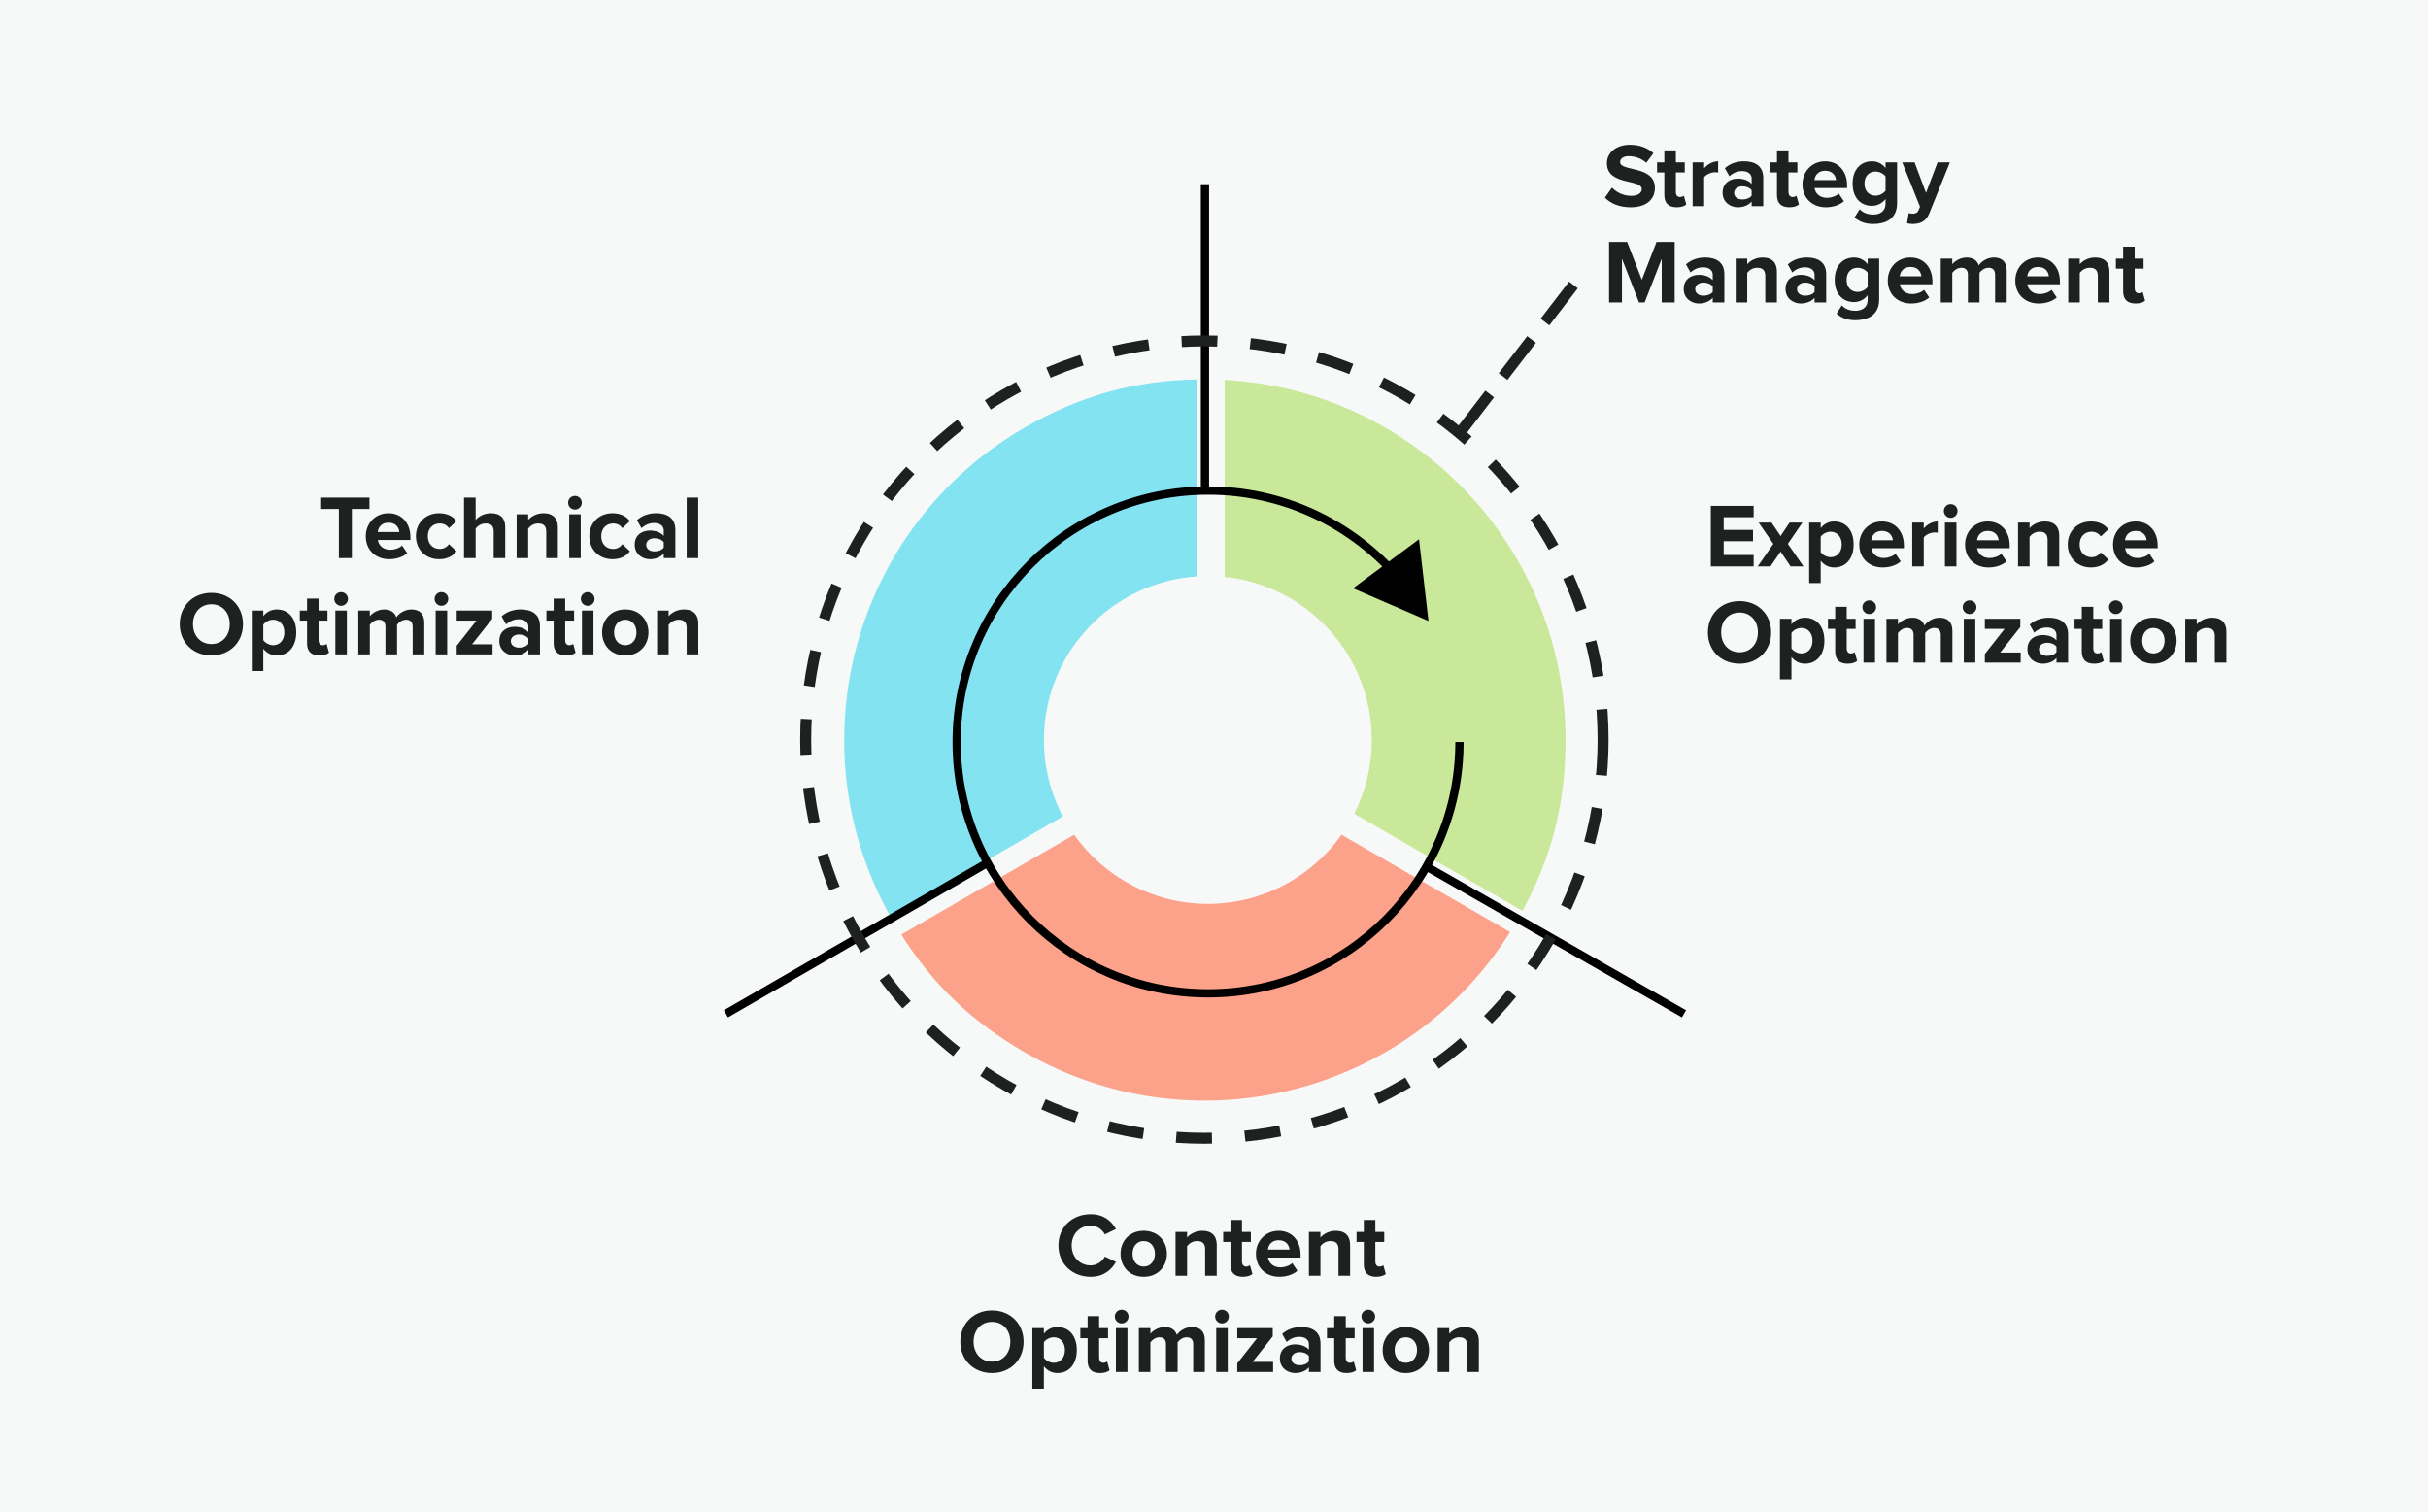
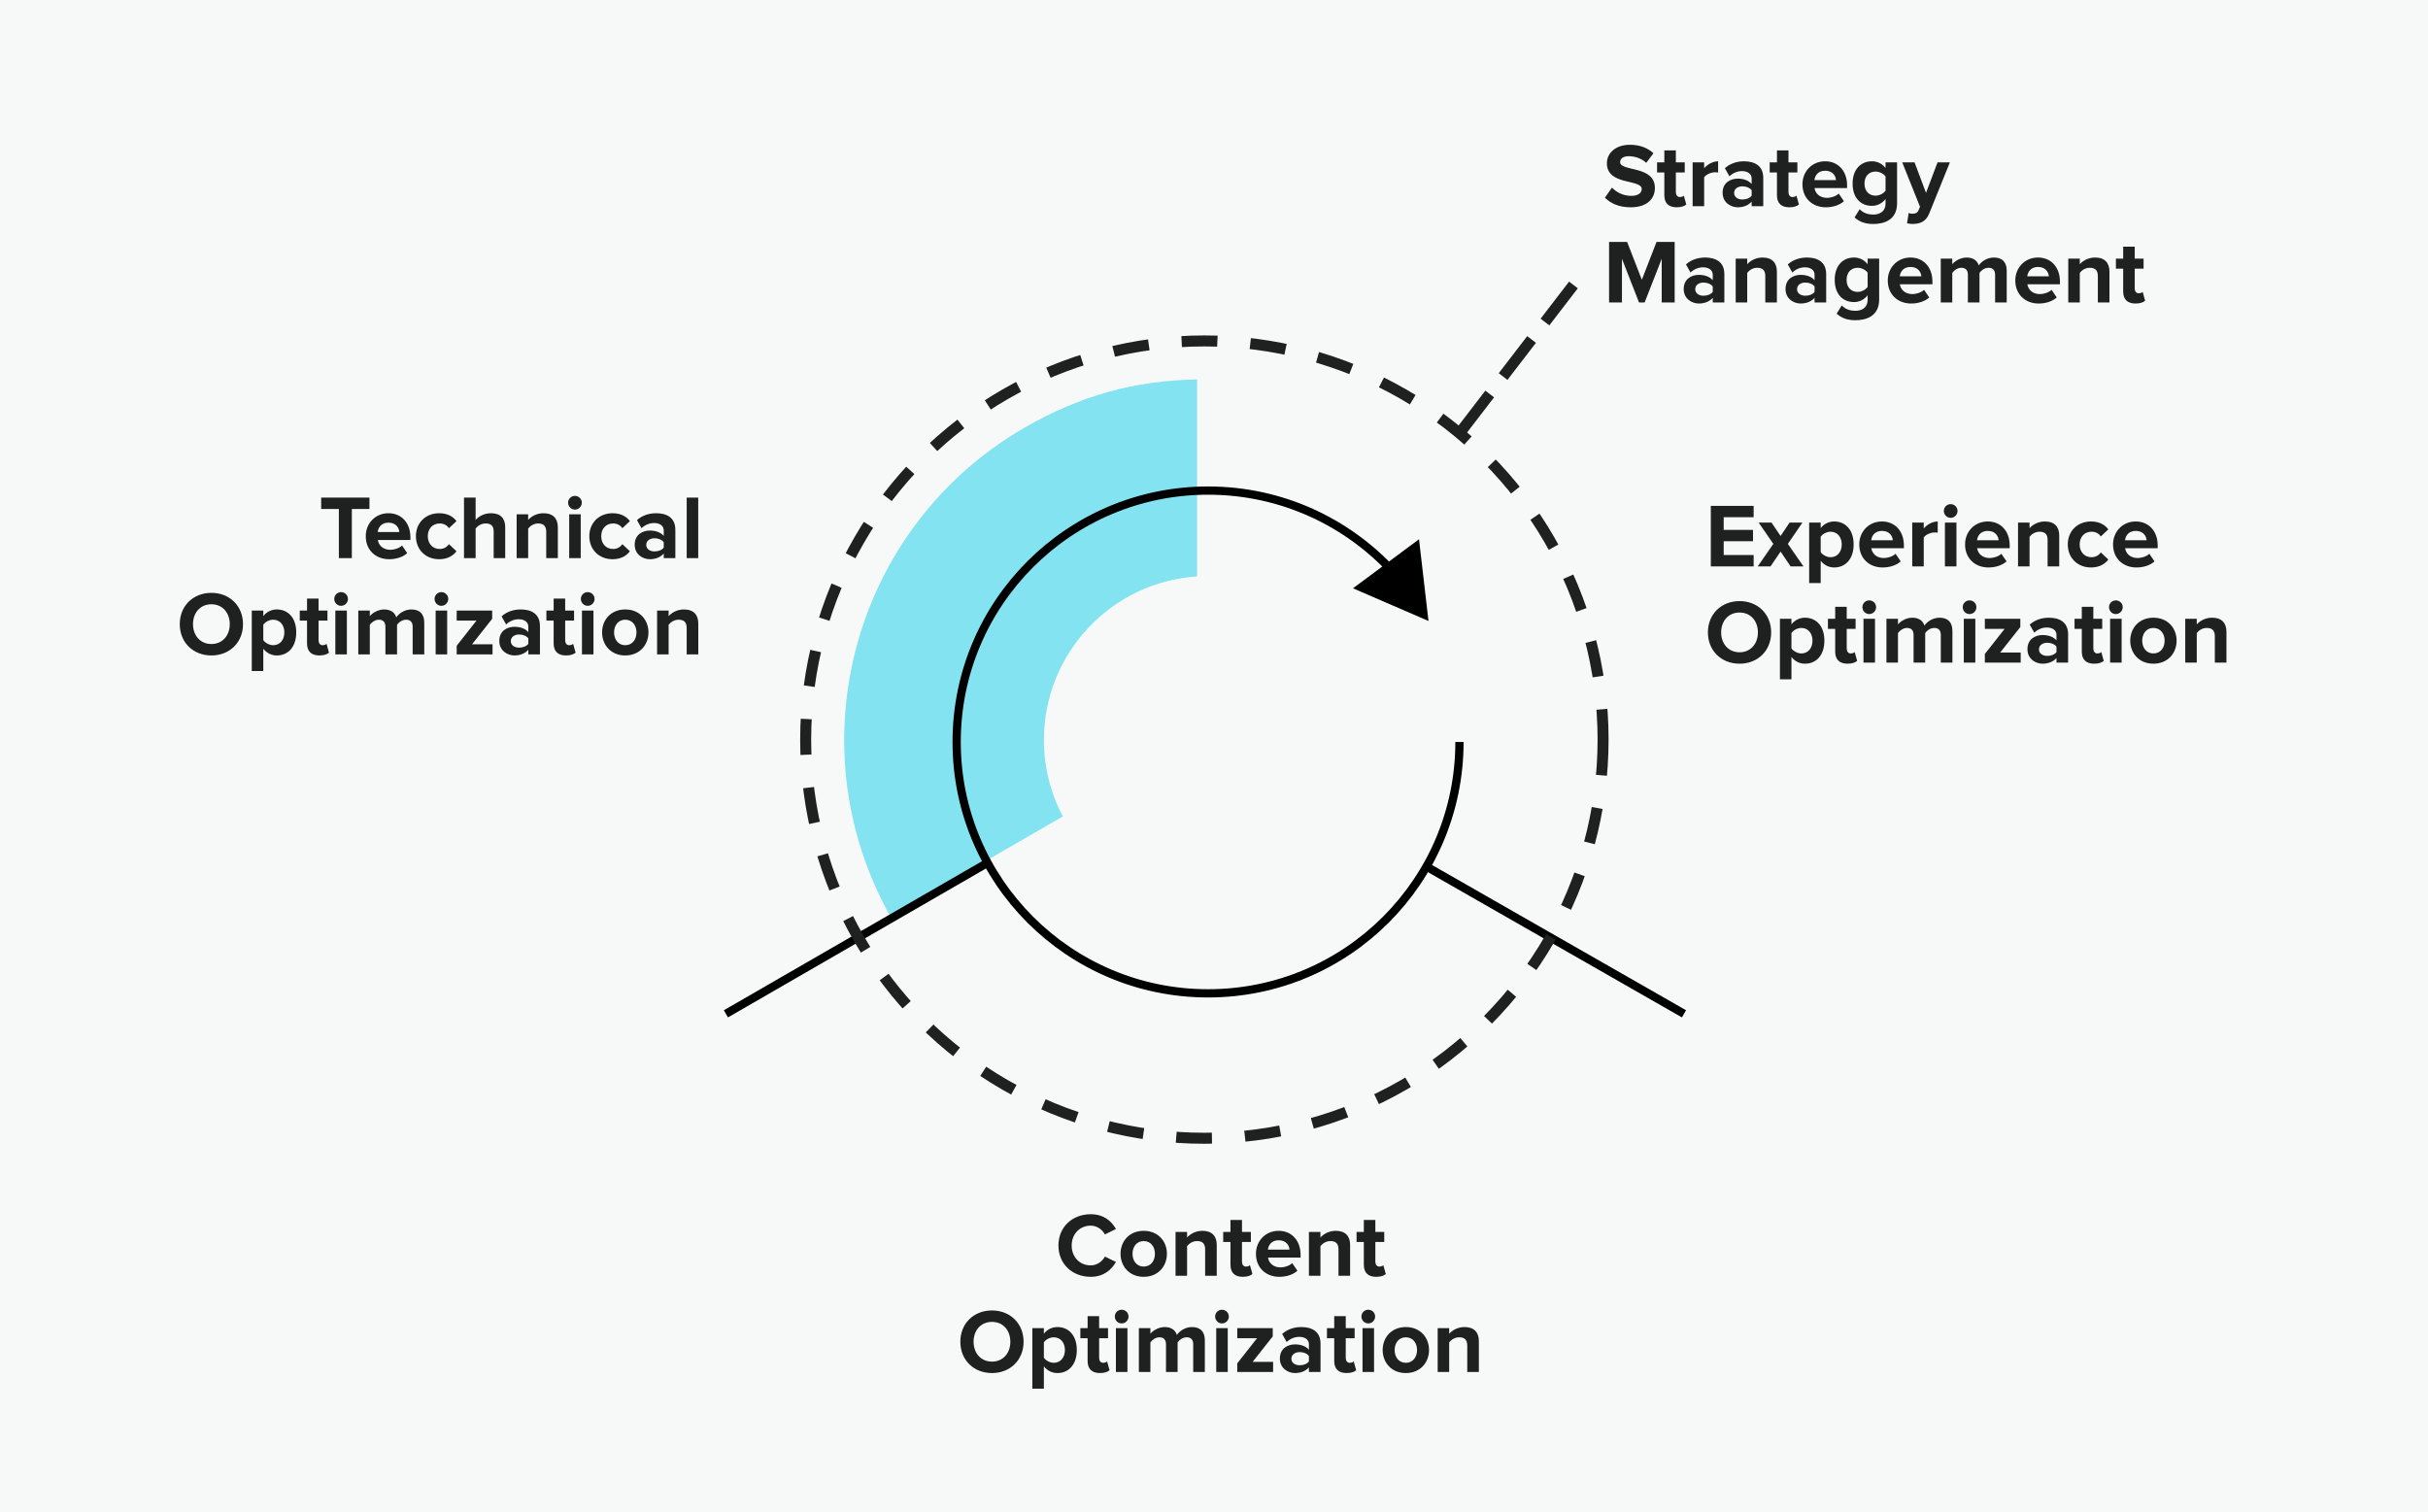
<svg xmlns="http://www.w3.org/2000/svg" width="883" height="550" viewBox="0 0 883 550" fill="none">
  <rect width="883" height="550" fill="#F7F9F9" />
  <path d="M637.754 206H622.178V183.989H637.754V188.114H626.864V192.734H637.523V196.859H626.864V201.875H637.754V206ZM655.871 206H651.185L647.555 200.621L643.892 206H639.239L644.915 197.816L639.569 190.061H644.255L647.555 194.945L650.822 190.061H655.508L650.195 197.816L655.871 206ZM667.055 206.396C665.174 206.396 663.458 205.604 662.138 203.954V212.072H657.947V190.061H662.138V192.074C663.359 190.523 665.108 189.665 667.055 189.665C671.147 189.665 674.117 192.701 674.117 198.014C674.117 203.327 671.147 206.396 667.055 206.396ZM665.735 202.667C668.144 202.667 669.794 200.786 669.794 198.014C669.794 195.275 668.144 193.394 665.735 193.394C664.382 193.394 662.864 194.153 662.138 195.209V200.819C662.831 201.842 664.382 202.667 665.735 202.667ZM684.677 206.396C679.826 206.396 676.163 203.129 676.163 198.014C676.163 193.394 679.595 189.665 684.413 189.665C689.198 189.665 692.399 193.229 692.399 198.41V199.4H680.552C680.849 201.347 682.433 202.964 685.139 202.964C686.492 202.964 688.34 202.403 689.363 201.413L691.244 204.185C689.66 205.637 687.152 206.396 684.677 206.396ZM688.373 196.496C688.241 194.978 687.185 193.097 684.413 193.097C681.806 193.097 680.684 194.912 680.519 196.496H688.373ZM699.618 206H695.427V190.061H699.618V192.206C700.773 190.82 702.72 189.665 704.7 189.665V193.757C704.403 193.691 704.04 193.658 703.545 193.658C702.159 193.658 700.311 194.45 699.618 195.473V206ZM709.397 188.345C708.044 188.345 706.922 187.223 706.922 185.837C706.922 184.451 708.044 183.362 709.397 183.362C710.783 183.362 711.905 184.451 711.905 185.837C711.905 187.223 710.783 188.345 709.397 188.345ZM711.509 206H707.318V190.061H711.509V206ZM723.156 206.396C718.305 206.396 714.642 203.129 714.642 198.014C714.642 193.394 718.074 189.665 722.892 189.665C727.677 189.665 730.878 193.229 730.878 198.41V199.4H719.031C719.328 201.347 720.912 202.964 723.618 202.964C724.971 202.964 726.819 202.403 727.842 201.413L729.723 204.185C728.139 205.637 725.631 206.396 723.156 206.396ZM726.852 196.496C726.72 194.978 725.664 193.097 722.892 193.097C720.285 193.097 719.163 194.912 718.998 196.496H726.852ZM748.887 206H744.663V196.364C744.663 194.153 743.508 193.394 741.726 193.394C740.076 193.394 738.822 194.318 738.096 195.242V206H733.905V190.061H738.096V192.107C739.119 190.919 741.099 189.665 743.673 189.665C747.204 189.665 748.887 191.645 748.887 194.747V206ZM760.441 206.396C755.557 206.396 751.993 202.931 751.993 198.014C751.993 193.13 755.557 189.665 760.441 189.665C763.708 189.665 765.688 191.084 766.744 192.536L764.005 195.11C763.246 193.988 762.091 193.394 760.639 193.394C758.098 193.394 756.316 195.242 756.316 198.014C756.316 200.786 758.098 202.667 760.639 202.667C762.091 202.667 763.246 202.007 764.005 200.918L766.744 203.492C765.688 204.944 763.708 206.396 760.441 206.396ZM776.974 206.396C772.123 206.396 768.46 203.129 768.46 198.014C768.46 193.394 771.892 189.665 776.71 189.665C781.495 189.665 784.696 193.229 784.696 198.41V199.4H772.849C773.146 201.347 774.73 202.964 777.436 202.964C778.789 202.964 780.637 202.403 781.66 201.413L783.541 204.185C781.957 205.637 779.449 206.396 776.974 206.396ZM780.67 196.496C780.538 194.978 779.482 193.097 776.71 193.097C774.103 193.097 772.981 194.912 772.816 196.496H780.67ZM632.639 241.396C625.973 241.396 621.122 236.644 621.122 230.011C621.122 223.378 625.973 218.626 632.639 218.626C639.272 218.626 644.123 223.378 644.123 230.011C644.123 236.644 639.272 241.396 632.639 241.396ZM632.639 237.238C636.698 237.238 639.305 234.103 639.305 230.011C639.305 225.886 636.698 222.784 632.639 222.784C628.547 222.784 625.94 225.886 625.94 230.011C625.94 234.103 628.547 237.238 632.639 237.238ZM656.42 241.396C654.539 241.396 652.823 240.604 651.503 238.954V247.072H647.312V225.061H651.503V227.074C652.724 225.523 654.473 224.665 656.42 224.665C660.512 224.665 663.482 227.701 663.482 233.014C663.482 238.327 660.512 241.396 656.42 241.396ZM655.1 237.667C657.509 237.667 659.159 235.786 659.159 233.014C659.159 230.275 657.509 228.394 655.1 228.394C653.747 228.394 652.229 229.153 651.503 230.209V235.819C652.196 236.842 653.747 237.667 655.1 237.667ZM671.898 241.396C668.961 241.396 667.41 239.878 667.41 237.007V228.724H664.77V225.061H667.41V220.705H671.601V225.061H674.835V228.724H671.601V235.885C671.601 236.908 672.129 237.667 673.053 237.667C673.68 237.667 674.274 237.436 674.505 237.172L675.396 240.373C674.769 240.934 673.647 241.396 671.898 241.396ZM679.781 223.345C678.428 223.345 677.306 222.223 677.306 220.837C677.306 219.451 678.428 218.362 679.781 218.362C681.167 218.362 682.289 219.451 682.289 220.837C682.289 222.223 681.167 223.345 679.781 223.345ZM681.893 241H677.702V225.061H681.893V241ZM710.04 241H705.816V230.935C705.816 229.45 705.156 228.394 703.44 228.394C701.955 228.394 700.734 229.384 700.14 230.242V241H695.916V230.935C695.916 229.45 695.256 228.394 693.54 228.394C692.088 228.394 690.867 229.384 690.24 230.242V241H686.049V225.061H690.24V227.107C690.933 226.183 693.012 224.665 695.454 224.665C697.797 224.665 699.315 225.754 699.876 227.536C700.8 226.117 702.912 224.665 705.354 224.665C708.291 224.665 710.04 226.216 710.04 229.483V241ZM716.262 223.345C714.909 223.345 713.787 222.223 713.787 220.837C713.787 219.451 714.909 218.362 716.262 218.362C717.648 218.362 718.77 219.451 718.77 220.837C718.77 222.223 717.648 223.345 716.262 223.345ZM718.374 241H714.183V225.061H718.374V241ZM734.871 241H721.836V237.865L729.03 228.724H721.836V225.061H734.739V228.064L727.413 237.337H734.871V241ZM752.114 241H747.89V239.317C746.801 240.637 744.92 241.396 742.841 241.396C740.3 241.396 737.33 239.68 737.33 236.116C737.33 232.354 740.3 230.968 742.841 230.968C744.986 230.968 746.834 231.661 747.89 232.915V230.902C747.89 229.285 746.504 228.229 744.392 228.229C742.709 228.229 741.125 228.889 739.805 230.11L738.155 227.173C740.102 225.424 742.61 224.665 745.118 224.665C748.781 224.665 752.114 226.117 752.114 230.704V241ZM744.524 238.558C745.877 238.558 747.197 238.096 747.89 237.172V235.192C747.197 234.268 745.877 233.773 744.524 233.773C742.874 233.773 741.521 234.664 741.521 236.182C741.521 237.7 742.874 238.558 744.524 238.558ZM761.584 241.396C758.647 241.396 757.096 239.878 757.096 237.007V228.724H754.456V225.061H757.096V220.705H761.287V225.061H764.521V228.724H761.287V235.885C761.287 236.908 761.815 237.667 762.739 237.667C763.366 237.667 763.96 237.436 764.191 237.172L765.082 240.373C764.455 240.934 763.333 241.396 761.584 241.396ZM769.468 223.345C768.115 223.345 766.993 222.223 766.993 220.837C766.993 219.451 768.115 218.362 769.468 218.362C770.854 218.362 771.976 219.451 771.976 220.837C771.976 222.223 770.854 223.345 769.468 223.345ZM771.58 241H767.389V225.061H771.58V241ZM783.127 241.396C777.88 241.396 774.712 237.535 774.712 233.014C774.712 228.493 777.88 224.665 783.127 224.665C788.407 224.665 791.575 228.493 791.575 233.014C791.575 237.535 788.407 241.396 783.127 241.396ZM783.127 237.667C785.767 237.667 787.219 235.522 787.219 233.014C787.219 230.539 785.767 228.394 783.127 228.394C780.52 228.394 779.068 230.539 779.068 233.014C779.068 235.522 780.52 237.667 783.127 237.667ZM809.699 241H805.475V231.364C805.475 229.153 804.32 228.394 802.538 228.394C800.888 228.394 799.634 229.318 798.908 230.242V241H794.717V225.061H798.908V227.107C799.931 225.919 801.911 224.665 804.485 224.665C808.016 224.665 809.699 226.645 809.699 229.747V241Z" fill="#1F2121" />
  <path d="M593.032 75.396C588.775 75.396 585.739 73.977 583.66 71.898L586.234 68.235C587.785 69.852 590.194 71.238 593.23 71.238C595.837 71.238 597.058 70.083 597.058 68.796C597.058 64.968 584.386 67.641 584.386 59.358C584.386 55.695 587.554 52.659 592.735 52.659C596.233 52.659 599.137 53.715 601.315 55.728L598.708 59.226C596.926 57.576 594.55 56.817 592.306 56.817C590.326 56.817 589.204 57.675 589.204 58.995C589.204 62.46 601.843 60.117 601.843 68.334C601.843 72.36 598.939 75.396 593.032 75.396ZM609.761 75.396C606.824 75.396 605.273 73.878 605.273 71.007V62.724H602.633V59.061H605.273V54.705H609.464V59.061H612.698V62.724H609.464V69.885C609.464 70.908 609.992 71.667 610.916 71.667C611.543 71.667 612.137 71.436 612.368 71.172L613.259 74.373C612.632 74.934 611.51 75.396 609.761 75.396ZM619.756 75H615.565V59.061H619.756V61.206C620.911 59.82 622.858 58.665 624.838 58.665V62.757C624.541 62.691 624.178 62.658 623.683 62.658C622.297 62.658 620.449 63.45 619.756 64.473V75ZM641.251 75H637.027V73.317C635.938 74.637 634.057 75.396 631.978 75.396C629.437 75.396 626.467 73.68 626.467 70.116C626.467 66.354 629.437 64.968 631.978 64.968C634.123 64.968 635.971 65.661 637.027 66.915V64.902C637.027 63.285 635.641 62.229 633.529 62.229C631.846 62.229 630.262 62.889 628.942 64.11L627.292 61.173C629.239 59.424 631.747 58.665 634.255 58.665C637.918 58.665 641.251 60.117 641.251 64.704V75ZM633.661 72.558C635.014 72.558 636.334 72.096 637.027 71.172V69.192C636.334 68.268 635.014 67.773 633.661 67.773C632.011 67.773 630.658 68.664 630.658 70.182C630.658 71.7 632.011 72.558 633.661 72.558ZM650.721 75.396C647.784 75.396 646.233 73.878 646.233 71.007V62.724H643.593V59.061H646.233V54.705H650.424V59.061H653.658V62.724H650.424V69.885C650.424 70.908 650.952 71.667 651.876 71.667C652.503 71.667 653.097 71.436 653.328 71.172L654.219 74.373C653.592 74.934 652.47 75.396 650.721 75.396ZM664.016 75.396C659.165 75.396 655.502 72.129 655.502 67.014C655.502 62.394 658.934 58.665 663.752 58.665C668.537 58.665 671.738 62.229 671.738 67.41V68.4H659.891C660.188 70.347 661.772 71.964 664.478 71.964C665.831 71.964 667.679 71.403 668.702 70.413L670.583 73.185C668.999 74.637 666.491 75.396 664.016 75.396ZM667.712 65.496C667.58 63.978 666.524 62.097 663.752 62.097C661.145 62.097 660.023 63.912 659.858 65.496H667.712ZM681.3 81.468C678.594 81.468 676.449 80.841 674.436 79.092L676.317 76.089C677.604 77.475 679.32 78.036 681.3 78.036C683.313 78.036 685.722 77.178 685.722 73.944V72.393C684.468 73.977 682.752 74.868 680.772 74.868C676.812 74.868 673.743 72.096 673.743 66.783C673.743 61.569 676.746 58.665 680.772 58.665C682.686 58.665 684.435 59.457 685.722 61.107V59.061H689.913V73.944C689.913 79.983 685.227 81.468 681.3 81.468ZM682.125 71.172C683.478 71.172 684.996 70.38 685.722 69.357V64.176C684.996 63.153 683.478 62.394 682.125 62.394C679.716 62.394 678.066 64.044 678.066 66.783C678.066 69.522 679.716 71.172 682.125 71.172ZM693.541 81.204L694.135 77.475C694.498 77.64 695.059 77.739 695.455 77.739C696.544 77.739 697.27 77.442 697.666 76.584L698.26 75.198L691.792 59.061H696.28L700.438 70.149L704.629 59.061H709.117L701.626 77.607C700.438 80.61 698.326 81.402 695.587 81.468C695.125 81.468 694.036 81.369 693.541 81.204ZM609.037 110H604.318V94.127L598.114 110H596.068L589.864 94.127V110H585.178V87.989H591.745L597.091 101.75L602.437 87.989H609.037V110ZM627.103 110H622.879V108.317C621.79 109.637 619.909 110.396 617.83 110.396C615.289 110.396 612.319 108.68 612.319 105.116C612.319 101.354 615.289 99.968 617.83 99.968C619.975 99.968 621.823 100.661 622.879 101.915V99.902C622.879 98.285 621.493 97.229 619.381 97.229C617.698 97.229 616.114 97.889 614.794 99.11L613.144 96.173C615.091 94.424 617.599 93.665 620.107 93.665C623.77 93.665 627.103 95.117 627.103 99.704V110ZM619.513 107.558C620.866 107.558 622.186 107.096 622.879 106.172V104.192C622.186 103.268 620.866 102.773 619.513 102.773C617.863 102.773 616.51 103.664 616.51 105.182C616.51 106.7 617.863 107.558 619.513 107.558ZM646.209 110H641.985V100.364C641.985 98.153 640.83 97.394 639.048 97.394C637.398 97.394 636.144 98.318 635.418 99.242V110H631.227V94.061H635.418V96.107C636.441 94.919 638.421 93.665 640.995 93.665C644.526 93.665 646.209 95.645 646.209 98.747V110ZM664.132 110H659.908V108.317C658.819 109.637 656.938 110.396 654.859 110.396C652.318 110.396 649.348 108.68 649.348 105.116C649.348 101.354 652.318 99.968 654.859 99.968C657.004 99.968 658.852 100.661 659.908 101.915V99.902C659.908 98.285 658.522 97.229 656.41 97.229C654.727 97.229 653.143 97.889 651.823 99.11L650.173 96.173C652.12 94.424 654.628 93.665 657.136 93.665C660.799 93.665 664.132 95.117 664.132 99.704V110ZM656.542 107.558C657.895 107.558 659.215 107.096 659.908 106.172V104.192C659.215 103.268 657.895 102.773 656.542 102.773C654.892 102.773 653.539 103.664 653.539 105.182C653.539 106.7 654.892 107.558 656.542 107.558ZM674.79 116.468C672.084 116.468 669.939 115.841 667.926 114.092L669.807 111.089C671.094 112.475 672.81 113.036 674.79 113.036C676.803 113.036 679.212 112.178 679.212 108.944V107.393C677.958 108.977 676.242 109.868 674.262 109.868C670.302 109.868 667.233 107.096 667.233 101.783C667.233 96.569 670.236 93.665 674.262 93.665C676.176 93.665 677.925 94.457 679.212 96.107V94.061H683.403V108.944C683.403 114.983 678.717 116.468 674.79 116.468ZM675.615 106.172C676.968 106.172 678.486 105.38 679.212 104.357V99.176C678.486 98.153 676.968 97.394 675.615 97.394C673.206 97.394 671.556 99.044 671.556 101.783C671.556 104.522 673.206 106.172 675.615 106.172ZM695.05 110.396C690.199 110.396 686.536 107.129 686.536 102.014C686.536 97.394 689.968 93.665 694.786 93.665C699.571 93.665 702.772 97.229 702.772 102.41V103.4H690.925C691.222 105.347 692.806 106.964 695.512 106.964C696.865 106.964 698.713 106.403 699.736 105.413L701.617 108.185C700.033 109.637 697.525 110.396 695.05 110.396ZM698.746 100.496C698.614 98.978 697.558 97.097 694.786 97.097C692.179 97.097 691.057 98.912 690.892 100.496H698.746ZM729.791 110H725.567V99.935C725.567 98.45 724.907 97.394 723.191 97.394C721.706 97.394 720.485 98.384 719.891 99.242V110H715.667V99.935C715.667 98.45 715.007 97.394 713.291 97.394C711.839 97.394 710.618 98.384 709.991 99.242V110H705.8V94.061H709.991V96.107C710.684 95.183 712.763 93.665 715.205 93.665C717.548 93.665 719.066 94.754 719.627 96.536C720.551 95.117 722.663 93.665 725.105 93.665C728.042 93.665 729.791 95.216 729.791 98.483V110ZM741.424 110.396C736.573 110.396 732.91 107.129 732.91 102.014C732.91 97.394 736.342 93.665 741.16 93.665C745.945 93.665 749.146 97.229 749.146 102.41V103.4H737.299C737.596 105.347 739.18 106.964 741.886 106.964C743.239 106.964 745.087 106.403 746.11 105.413L747.991 108.185C746.407 109.637 743.899 110.396 741.424 110.396ZM745.12 100.496C744.988 98.978 743.932 97.097 741.16 97.097C738.553 97.097 737.431 98.912 737.266 100.496H745.12ZM767.156 110H762.932V100.364C762.932 98.153 761.777 97.394 759.995 97.394C758.345 97.394 757.091 98.318 756.365 99.242V110H752.174V94.061H756.365V96.107C757.388 94.919 759.368 93.665 761.942 93.665C765.473 93.665 767.156 95.645 767.156 98.747V110ZM776.63 110.396C773.693 110.396 772.142 108.878 772.142 106.007V97.724H769.502V94.061H772.142V89.705H776.333V94.061H779.567V97.724H776.333V104.885C776.333 105.908 776.861 106.667 777.785 106.667C778.412 106.667 779.006 106.436 779.237 106.172L780.128 109.373C779.501 109.934 778.379 110.396 776.63 110.396Z" fill="#1F2121" />
  <path d="M396.671 464.396C390.038 464.396 384.923 459.776 384.923 453.011C384.923 446.213 390.038 441.626 396.671 441.626C401.489 441.626 404.294 444.233 405.845 447.005L401.819 448.985C400.895 447.203 398.915 445.784 396.671 445.784C392.645 445.784 389.741 448.853 389.741 453.011C389.741 457.169 392.645 460.238 396.671 460.238C398.915 460.238 400.895 458.819 401.819 457.037L405.845 458.984C404.294 461.723 401.489 464.396 396.671 464.396ZM415.927 464.396C410.68 464.396 407.512 460.535 407.512 456.014C407.512 451.493 410.68 447.665 415.927 447.665C421.207 447.665 424.375 451.493 424.375 456.014C424.375 460.535 421.207 464.396 415.927 464.396ZM415.927 460.667C418.567 460.667 420.019 458.522 420.019 456.014C420.019 453.539 418.567 451.394 415.927 451.394C413.32 451.394 411.868 453.539 411.868 456.014C411.868 458.522 413.32 460.667 415.927 460.667ZM442.499 464H438.275V454.364C438.275 452.153 437.12 451.394 435.338 451.394C433.688 451.394 432.434 452.318 431.708 453.242V464H427.517V448.061H431.708V450.107C432.731 448.919 434.711 447.665 437.285 447.665C440.816 447.665 442.499 449.645 442.499 452.747V464ZM451.973 464.396C449.036 464.396 447.485 462.878 447.485 460.007V451.724H444.845V448.061H447.485V443.705H451.676V448.061H454.91V451.724H451.676V458.885C451.676 459.908 452.204 460.667 453.128 460.667C453.755 460.667 454.349 460.436 454.58 460.172L455.471 463.373C454.844 463.934 453.722 464.396 451.973 464.396ZM465.268 464.396C460.417 464.396 456.754 461.129 456.754 456.014C456.754 451.394 460.186 447.665 465.004 447.665C469.789 447.665 472.99 451.229 472.99 456.41V457.4H461.143C461.44 459.347 463.024 460.964 465.73 460.964C467.083 460.964 468.931 460.403 469.954 459.413L471.835 462.185C470.251 463.637 467.743 464.396 465.268 464.396ZM468.964 454.496C468.832 452.978 467.776 451.097 465.004 451.097C462.397 451.097 461.275 452.912 461.11 454.496H468.964ZM490.999 464H486.775V454.364C486.775 452.153 485.62 451.394 483.838 451.394C482.188 451.394 480.934 452.318 480.208 453.242V464H476.017V448.061H480.208V450.107C481.231 448.919 483.211 447.665 485.785 447.665C489.316 447.665 490.999 449.645 490.999 452.747V464ZM500.474 464.396C497.537 464.396 495.986 462.878 495.986 460.007V451.724H493.346V448.061H495.986V443.705H500.177V448.061H503.411V451.724H500.177V458.885C500.177 459.908 500.705 460.667 501.629 460.667C502.256 460.667 502.85 460.436 503.081 460.172L503.972 463.373C503.345 463.934 502.223 464.396 500.474 464.396ZM360.765 499.396C354.099 499.396 349.248 494.644 349.248 488.011C349.248 481.378 354.099 476.626 360.765 476.626C367.398 476.626 372.249 481.378 372.249 488.011C372.249 494.644 367.398 499.396 360.765 499.396ZM360.765 495.238C364.824 495.238 367.431 492.103 367.431 488.011C367.431 483.886 364.824 480.784 360.765 480.784C356.673 480.784 354.066 483.886 354.066 488.011C354.066 492.103 356.673 495.238 360.765 495.238ZM384.546 499.396C382.665 499.396 380.949 498.604 379.629 496.954V505.072H375.438V483.061H379.629V485.074C380.85 483.523 382.599 482.665 384.546 482.665C388.638 482.665 391.608 485.701 391.608 491.014C391.608 496.327 388.638 499.396 384.546 499.396ZM383.226 495.667C385.635 495.667 387.285 493.786 387.285 491.014C387.285 488.275 385.635 486.394 383.226 486.394C381.873 486.394 380.355 487.153 379.629 488.209V493.819C380.322 494.842 381.873 495.667 383.226 495.667ZM400.024 499.396C397.087 499.396 395.536 497.878 395.536 495.007V486.724H392.896V483.061H395.536V478.705H399.727V483.061H402.961V486.724H399.727V493.885C399.727 494.908 400.255 495.667 401.179 495.667C401.806 495.667 402.4 495.436 402.631 495.172L403.522 498.373C402.895 498.934 401.773 499.396 400.024 499.396ZM407.907 481.345C406.554 481.345 405.432 480.223 405.432 478.837C405.432 477.451 406.554 476.362 407.907 476.362C409.293 476.362 410.415 477.451 410.415 478.837C410.415 480.223 409.293 481.345 407.907 481.345ZM410.019 499H405.828V483.061H410.019V499ZM438.166 499H433.942V488.935C433.942 487.45 433.282 486.394 431.566 486.394C430.081 486.394 428.86 487.384 428.266 488.242V499H424.042V488.935C424.042 487.45 423.382 486.394 421.666 486.394C420.214 486.394 418.993 487.384 418.366 488.242V499H414.175V483.061H418.366V485.107C419.059 484.183 421.138 482.665 423.58 482.665C425.923 482.665 427.441 483.754 428.002 485.536C428.926 484.117 431.038 482.665 433.48 482.665C436.417 482.665 438.166 484.216 438.166 487.483V499ZM444.387 481.345C443.034 481.345 441.912 480.223 441.912 478.837C441.912 477.451 443.034 476.362 444.387 476.362C445.773 476.362 446.895 477.451 446.895 478.837C446.895 480.223 445.773 481.345 444.387 481.345ZM446.499 499H442.308V483.061H446.499V499ZM462.997 499H449.962V495.865L457.156 486.724H449.962V483.061H462.865V486.064L455.539 495.337H462.997V499ZM480.24 499H476.016V497.317C474.927 498.637 473.046 499.396 470.967 499.396C468.426 499.396 465.456 497.68 465.456 494.116C465.456 490.354 468.426 488.968 470.967 488.968C473.112 488.968 474.96 489.661 476.016 490.915V488.902C476.016 487.285 474.63 486.229 472.518 486.229C470.835 486.229 469.251 486.889 467.931 488.11L466.281 485.173C468.228 483.424 470.736 482.665 473.244 482.665C476.907 482.665 480.24 484.117 480.24 488.704V499ZM472.65 496.558C474.003 496.558 475.323 496.096 476.016 495.172V493.192C475.323 492.268 474.003 491.773 472.65 491.773C471 491.773 469.647 492.664 469.647 494.182C469.647 495.7 471 496.558 472.65 496.558ZM489.71 499.396C486.773 499.396 485.222 497.878 485.222 495.007V486.724H482.582V483.061H485.222V478.705H489.413V483.061H492.647V486.724H489.413V493.885C489.413 494.908 489.941 495.667 490.865 495.667C491.492 495.667 492.086 495.436 492.317 495.172L493.208 498.373C492.581 498.934 491.459 499.396 489.71 499.396ZM497.594 481.345C496.241 481.345 495.119 480.223 495.119 478.837C495.119 477.451 496.241 476.362 497.594 476.362C498.98 476.362 500.102 477.451 500.102 478.837C500.102 480.223 498.98 481.345 497.594 481.345ZM499.706 499H495.515V483.061H499.706V499ZM511.253 499.396C506.006 499.396 502.838 495.535 502.838 491.014C502.838 486.493 506.006 482.665 511.253 482.665C516.533 482.665 519.701 486.493 519.701 491.014C519.701 495.535 516.533 499.396 511.253 499.396ZM511.253 495.667C513.893 495.667 515.345 493.522 515.345 491.014C515.345 488.539 513.893 486.394 511.253 486.394C508.646 486.394 507.194 488.539 507.194 491.014C507.194 493.522 508.646 495.667 511.253 495.667ZM537.825 499H533.601V489.364C533.601 487.153 532.446 486.394 530.664 486.394C529.014 486.394 527.76 487.318 527.034 488.242V499H522.843V483.061H527.034V485.107C528.057 483.919 530.037 482.665 532.611 482.665C536.142 482.665 537.825 484.645 537.825 487.747V499Z" fill="#1F2121" />
  <path d="M127.955 203H123.236V185.114H116.801V180.989H134.357V185.114H127.955V203ZM141.53 203.396C136.679 203.396 133.016 200.129 133.016 195.014C133.016 190.394 136.448 186.665 141.266 186.665C146.051 186.665 149.252 190.229 149.252 195.41V196.4H137.405C137.702 198.347 139.286 199.964 141.992 199.964C143.345 199.964 145.193 199.403 146.216 198.413L148.097 201.185C146.513 202.637 144.005 203.396 141.53 203.396ZM145.226 193.496C145.094 191.978 144.038 190.097 141.266 190.097C138.659 190.097 137.537 191.912 137.372 193.496H145.226ZM159.704 203.396C154.82 203.396 151.256 199.931 151.256 195.014C151.256 190.13 154.82 186.665 159.704 186.665C162.971 186.665 164.951 188.084 166.007 189.536L163.268 192.11C162.509 190.988 161.354 190.394 159.902 190.394C157.361 190.394 155.579 192.242 155.579 195.014C155.579 197.786 157.361 199.667 159.902 199.667C161.354 199.667 162.509 199.007 163.268 197.918L166.007 200.492C164.951 201.944 162.971 203.396 159.704 203.396ZM183.729 203H179.538V193.298C179.538 191.087 178.383 190.394 176.601 190.394C174.951 190.394 173.664 191.318 172.971 192.242V203H168.747V180.989H172.971V189.107C173.994 187.919 175.941 186.665 178.548 186.665C182.046 186.665 183.729 188.579 183.729 191.681V203ZM202.872 203H198.648V193.364C198.648 191.153 197.493 190.394 195.711 190.394C194.061 190.394 192.807 191.318 192.081 192.242V203H187.89V187.061H192.081V189.107C193.104 187.919 195.084 186.665 197.658 186.665C201.189 186.665 202.872 188.645 202.872 191.747V203ZM209.079 185.345C207.726 185.345 206.604 184.223 206.604 182.837C206.604 181.451 207.726 180.362 209.079 180.362C210.465 180.362 211.587 181.451 211.587 182.837C211.587 184.223 210.465 185.345 209.079 185.345ZM211.191 203H207V187.061H211.191V203ZM222.772 203.396C217.888 203.396 214.324 199.931 214.324 195.014C214.324 190.13 217.888 186.665 222.772 186.665C226.039 186.665 228.019 188.084 229.075 189.536L226.336 192.11C225.577 190.988 224.422 190.394 222.97 190.394C220.429 190.394 218.647 192.242 218.647 195.014C218.647 197.786 220.429 199.667 222.97 199.667C224.422 199.667 225.577 199.007 226.336 197.918L229.075 200.492C228.019 201.944 226.039 203.396 222.772 203.396ZM245.608 203H241.384V201.317C240.295 202.637 238.414 203.396 236.335 203.396C233.794 203.396 230.824 201.68 230.824 198.116C230.824 194.354 233.794 192.968 236.335 192.968C238.48 192.968 240.328 193.661 241.384 194.915V192.902C241.384 191.285 239.998 190.229 237.886 190.229C236.203 190.229 234.619 190.889 233.299 192.11L231.649 189.173C233.596 187.424 236.104 186.665 238.612 186.665C242.275 186.665 245.608 188.117 245.608 192.704V203ZM238.018 200.558C239.371 200.558 240.691 200.096 241.384 199.172V197.192C240.691 196.268 239.371 195.773 238.018 195.773C236.368 195.773 235.015 196.664 235.015 198.182C235.015 199.7 236.368 200.558 238.018 200.558ZM253.923 203H249.732V180.989H253.923V203ZM76.891 238.396C70.225 238.396 65.374 233.644 65.374 227.011C65.374 220.378 70.225 215.626 76.891 215.626C83.524 215.626 88.375 220.378 88.375 227.011C88.375 233.644 83.524 238.396 76.891 238.396ZM76.891 234.238C80.95 234.238 83.557 231.103 83.557 227.011C83.557 222.886 80.95 219.784 76.891 219.784C72.799 219.784 70.192 222.886 70.192 227.011C70.192 231.103 72.799 234.238 76.891 234.238ZM100.672 238.396C98.791 238.396 97.075 237.604 95.755 235.954V244.072H91.564V222.061H95.755V224.074C96.976 222.523 98.725 221.665 100.672 221.665C104.764 221.665 107.734 224.701 107.734 230.014C107.734 235.327 104.764 238.396 100.672 238.396ZM99.352 234.667C101.761 234.667 103.411 232.786 103.411 230.014C103.411 227.275 101.761 225.394 99.352 225.394C97.999 225.394 96.481 226.153 95.755 227.209V232.819C96.448 233.842 97.999 234.667 99.352 234.667ZM116.15 238.396C113.213 238.396 111.662 236.878 111.662 234.007V225.724H109.022V222.061H111.662V217.705H115.853V222.061H119.087V225.724H115.853V232.885C115.853 233.908 116.381 234.667 117.305 234.667C117.932 234.667 118.526 234.436 118.757 234.172L119.648 237.373C119.021 237.934 117.899 238.396 116.15 238.396ZM124.033 220.345C122.68 220.345 121.558 219.223 121.558 217.837C121.558 216.451 122.68 215.362 124.033 215.362C125.419 215.362 126.541 216.451 126.541 217.837C126.541 219.223 125.419 220.345 124.033 220.345ZM126.145 238H121.954V222.061H126.145V238ZM154.292 238H150.068V227.935C150.068 226.45 149.408 225.394 147.692 225.394C146.207 225.394 144.986 226.384 144.392 227.242V238H140.168V227.935C140.168 226.45 139.508 225.394 137.792 225.394C136.34 225.394 135.119 226.384 134.492 227.242V238H130.301V222.061H134.492V224.107C135.185 223.183 137.264 221.665 139.706 221.665C142.049 221.665 143.567 222.754 144.128 224.536C145.052 223.117 147.164 221.665 149.606 221.665C152.543 221.665 154.292 223.216 154.292 226.483V238ZM160.513 220.345C159.16 220.345 158.038 219.223 158.038 217.837C158.038 216.451 159.16 215.362 160.513 215.362C161.899 215.362 163.021 216.451 163.021 217.837C163.021 219.223 161.899 220.345 160.513 220.345ZM162.625 238H158.434V222.061H162.625V238ZM179.123 238H166.088V234.865L173.282 225.724H166.088V222.061H178.991V225.064L171.665 234.337H179.123V238ZM196.366 238H192.142V236.317C191.053 237.637 189.172 238.396 187.093 238.396C184.552 238.396 181.582 236.68 181.582 233.116C181.582 229.354 184.552 227.968 187.093 227.968C189.238 227.968 191.086 228.661 192.142 229.915V227.902C192.142 226.285 190.756 225.229 188.644 225.229C186.961 225.229 185.377 225.889 184.057 227.11L182.407 224.173C184.354 222.424 186.862 221.665 189.37 221.665C193.033 221.665 196.366 223.117 196.366 227.704V238ZM188.776 235.558C190.129 235.558 191.449 235.096 192.142 234.172V232.192C191.449 231.268 190.129 230.773 188.776 230.773C187.126 230.773 185.773 231.664 185.773 233.182C185.773 234.7 187.126 235.558 188.776 235.558ZM205.836 238.396C202.899 238.396 201.348 236.878 201.348 234.007V225.724H198.708V222.061H201.348V217.705H205.539V222.061H208.773V225.724H205.539V232.885C205.539 233.908 206.067 234.667 206.991 234.667C207.618 234.667 208.212 234.436 208.443 234.172L209.334 237.373C208.707 237.934 207.585 238.396 205.836 238.396ZM213.72 220.345C212.367 220.345 211.245 219.223 211.245 217.837C211.245 216.451 212.367 215.362 213.72 215.362C215.106 215.362 216.228 216.451 216.228 217.837C216.228 219.223 215.106 220.345 213.72 220.345ZM215.832 238H211.641V222.061H215.832V238ZM227.379 238.396C222.132 238.396 218.964 234.535 218.964 230.014C218.964 225.493 222.132 221.665 227.379 221.665C232.659 221.665 235.827 225.493 235.827 230.014C235.827 234.535 232.659 238.396 227.379 238.396ZM227.379 234.667C230.019 234.667 231.471 232.522 231.471 230.014C231.471 227.539 230.019 225.394 227.379 225.394C224.772 225.394 223.32 227.539 223.32 230.014C223.32 232.522 224.772 234.667 227.379 234.667ZM253.951 238H249.727V228.364C249.727 226.153 248.572 225.394 246.79 225.394C245.14 225.394 243.886 226.318 243.16 227.242V238H238.969V222.061H243.16V224.107C244.183 222.919 246.163 221.665 248.737 221.665C252.268 221.665 253.951 223.645 253.951 226.747V238Z" fill="#1F2121" />
  <g opacity="0.73">
    <path d="M379.65 269.132C379.65 237.529 404.244 211.671 435.339 209.656V138C412.433 138.417 392.665 143.959 372.602 155.546C310.374 191.471 288.734 270.684 323.741 333.192L386.523 296.947C382.135 288.64 379.644 279.18 379.644 269.132H379.65Z" fill="#58DBED" />
-     <path d="M487.89 303.61C477.086 318.815 459.332 328.739 439.263 328.739C419.194 328.739 401.434 318.815 390.636 303.61L327.77 339.908C339.291 358.125 353.511 371.68 372.621 382.719C433.897 418.097 511.851 398.399 549.192 339.001L487.897 303.617L487.89 303.61Z" fill="#FF8261" />
-     <path d="M445.379 138.17V209.832C475.424 212.896 498.87 238.279 498.87 269.132C498.87 278.789 496.575 287.904 492.5 295.969L553.691 331.301C564.423 311.572 569.352 291.946 569.352 269.139C569.352 199.106 514.472 141.906 445.379 138.17Z" fill="#B8E276" />
  </g>
-   <path d="M438.211 67V178.15" stroke="black" stroke-width="3" stroke-miterlimit="10" />
  <path d="M518.441 314.99L612.421 368.74" stroke="black" stroke-width="3" stroke-miterlimit="10" />
  <path d="M264 368.74L358.26 314.32" stroke="black" stroke-width="3" stroke-miterlimit="10" />
  <path d="M530.77 269.86C530.77 320.35 489.84 361.29 439.34 361.29C388.84 361.29 347.91 320.36 347.91 269.86C347.91 219.36 388.84 178.43 439.34 178.43C466.14 178.43 490.25 189.96 506.97 208.34" stroke="black" stroke-width="3" stroke-miterlimit="10" />
  <path d="M492.039 213.97L519.499 225.85L516.059 196.13L492.039 213.97Z" fill="black" />
  <circle cx="438" cy="269" r="145" stroke="#1F2121" stroke-width="4" stroke-dasharray="13 12" />
  <line x1="532.632" y1="155.196" x2="573.196" y2="102.368" stroke="#1F2121" stroke-width="4" stroke-linecap="square" stroke-dasharray="13 12" />
</svg>